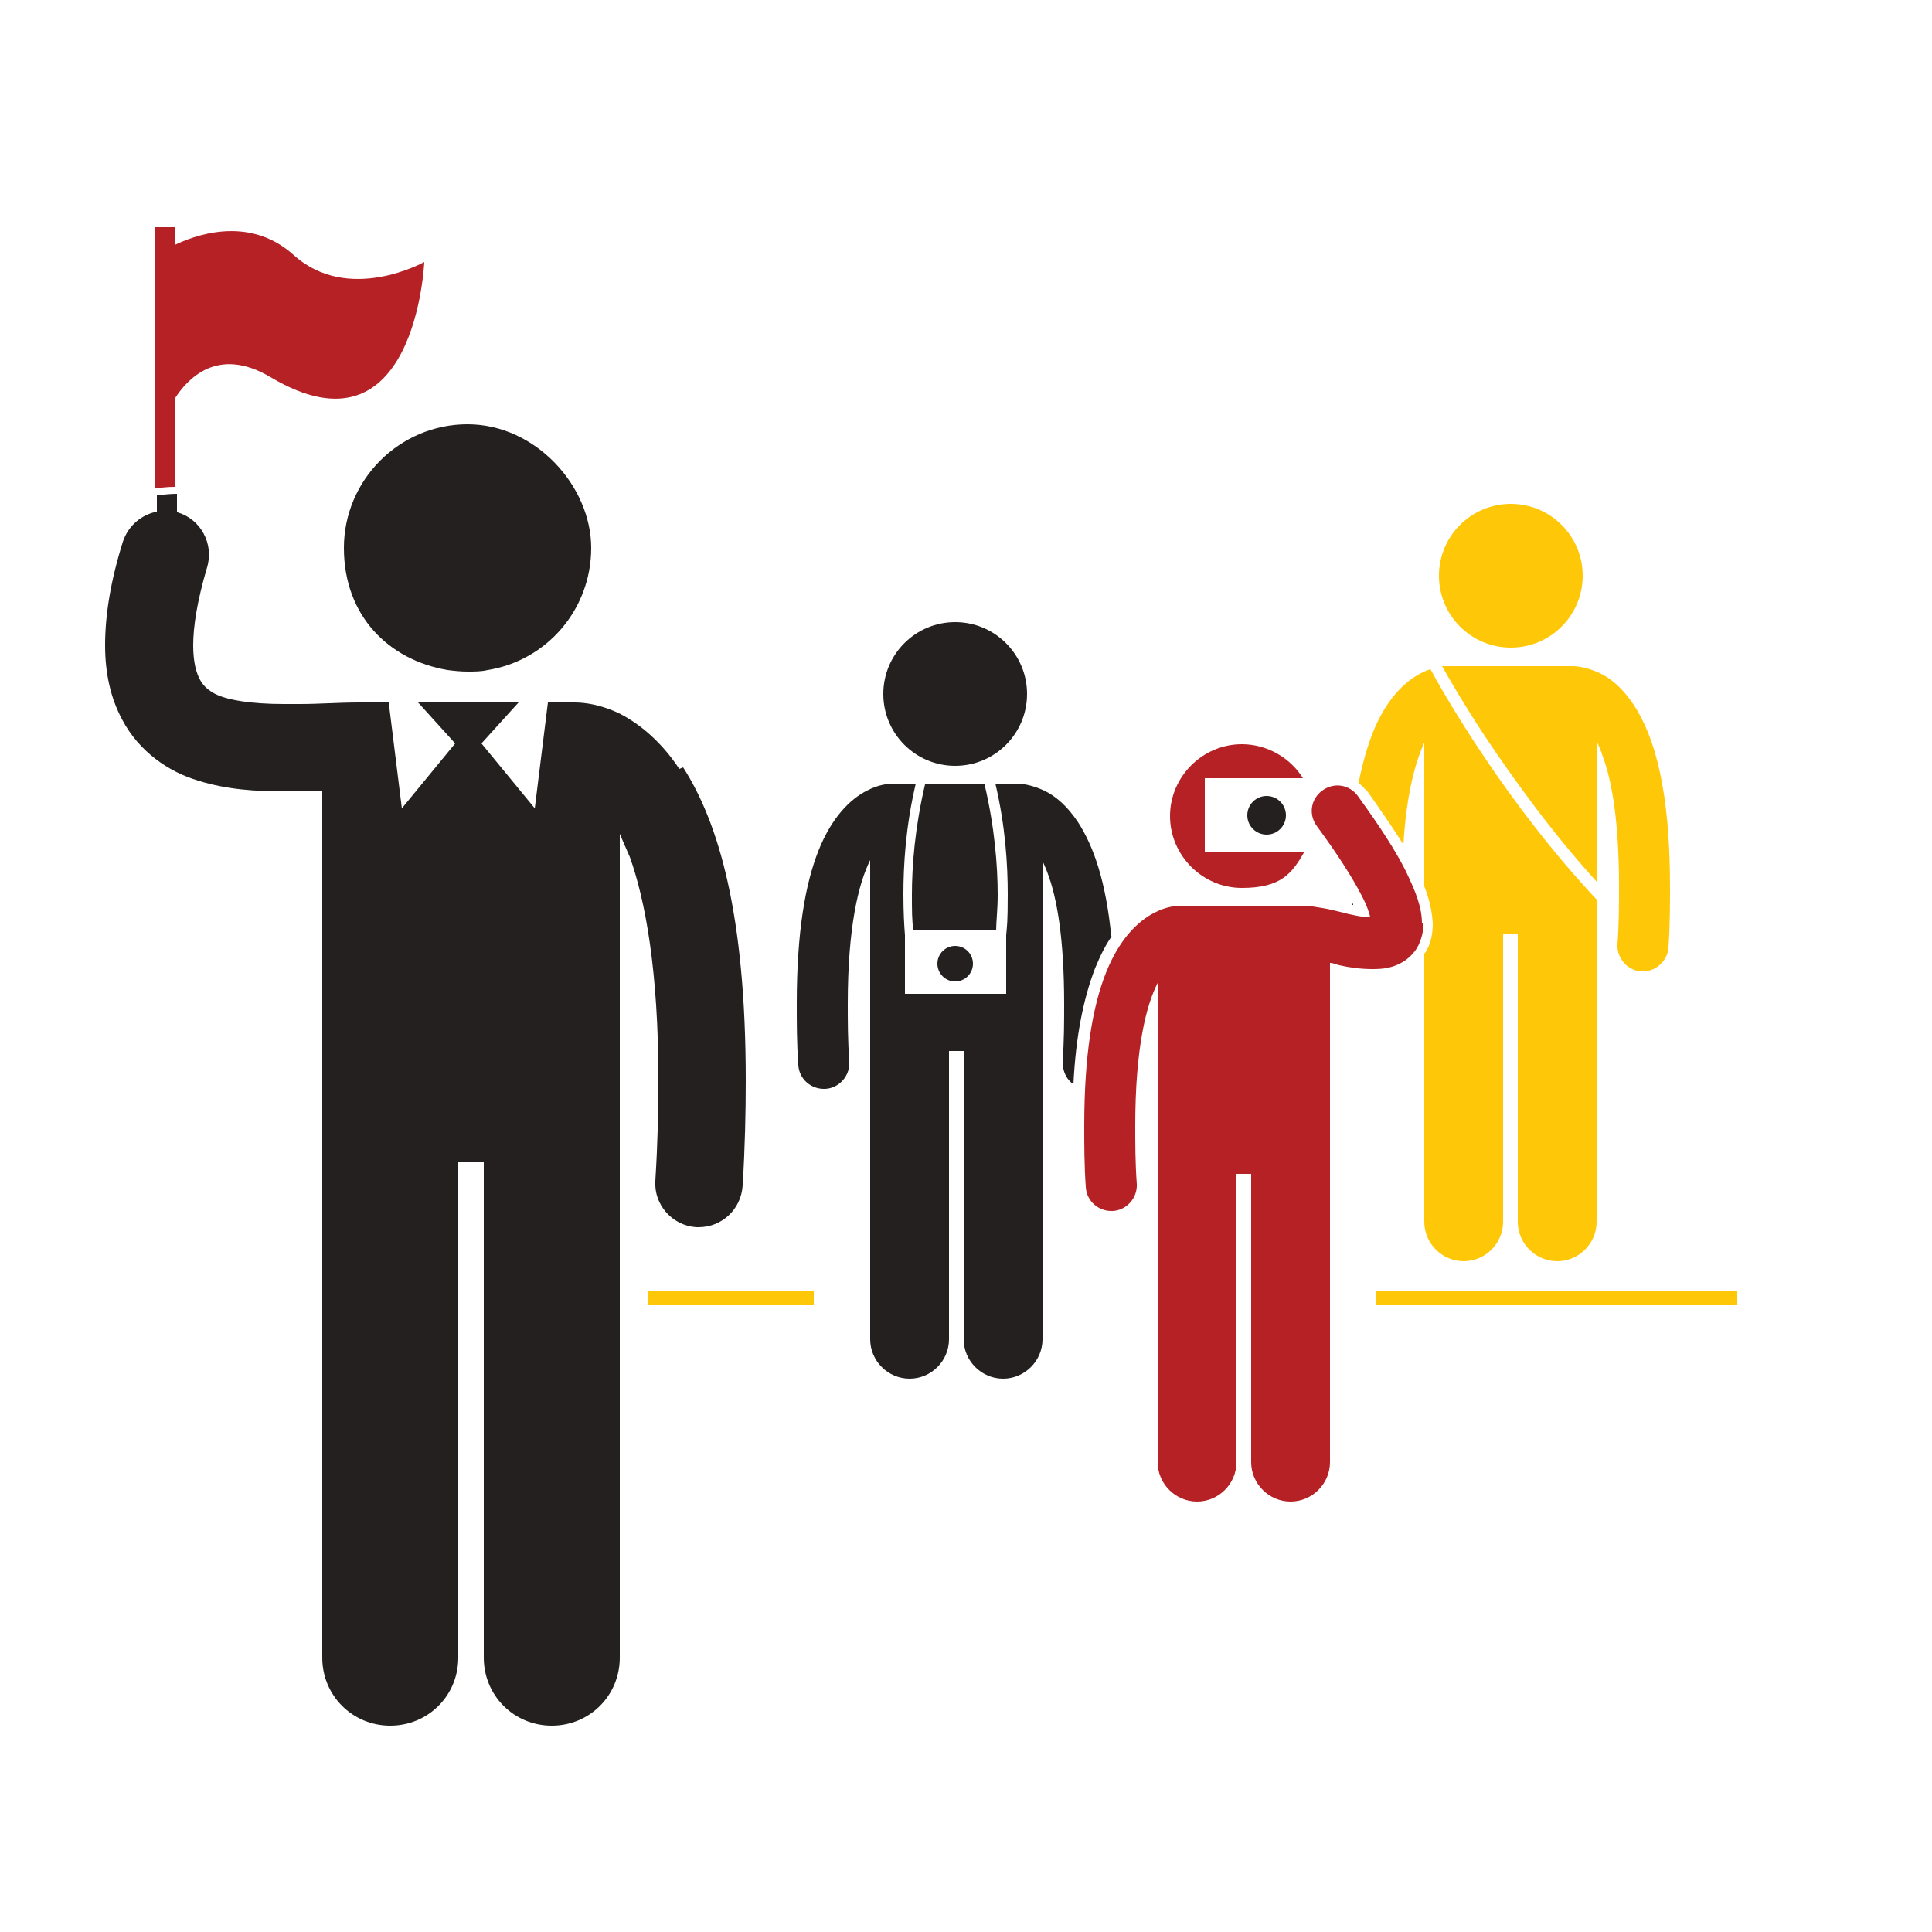
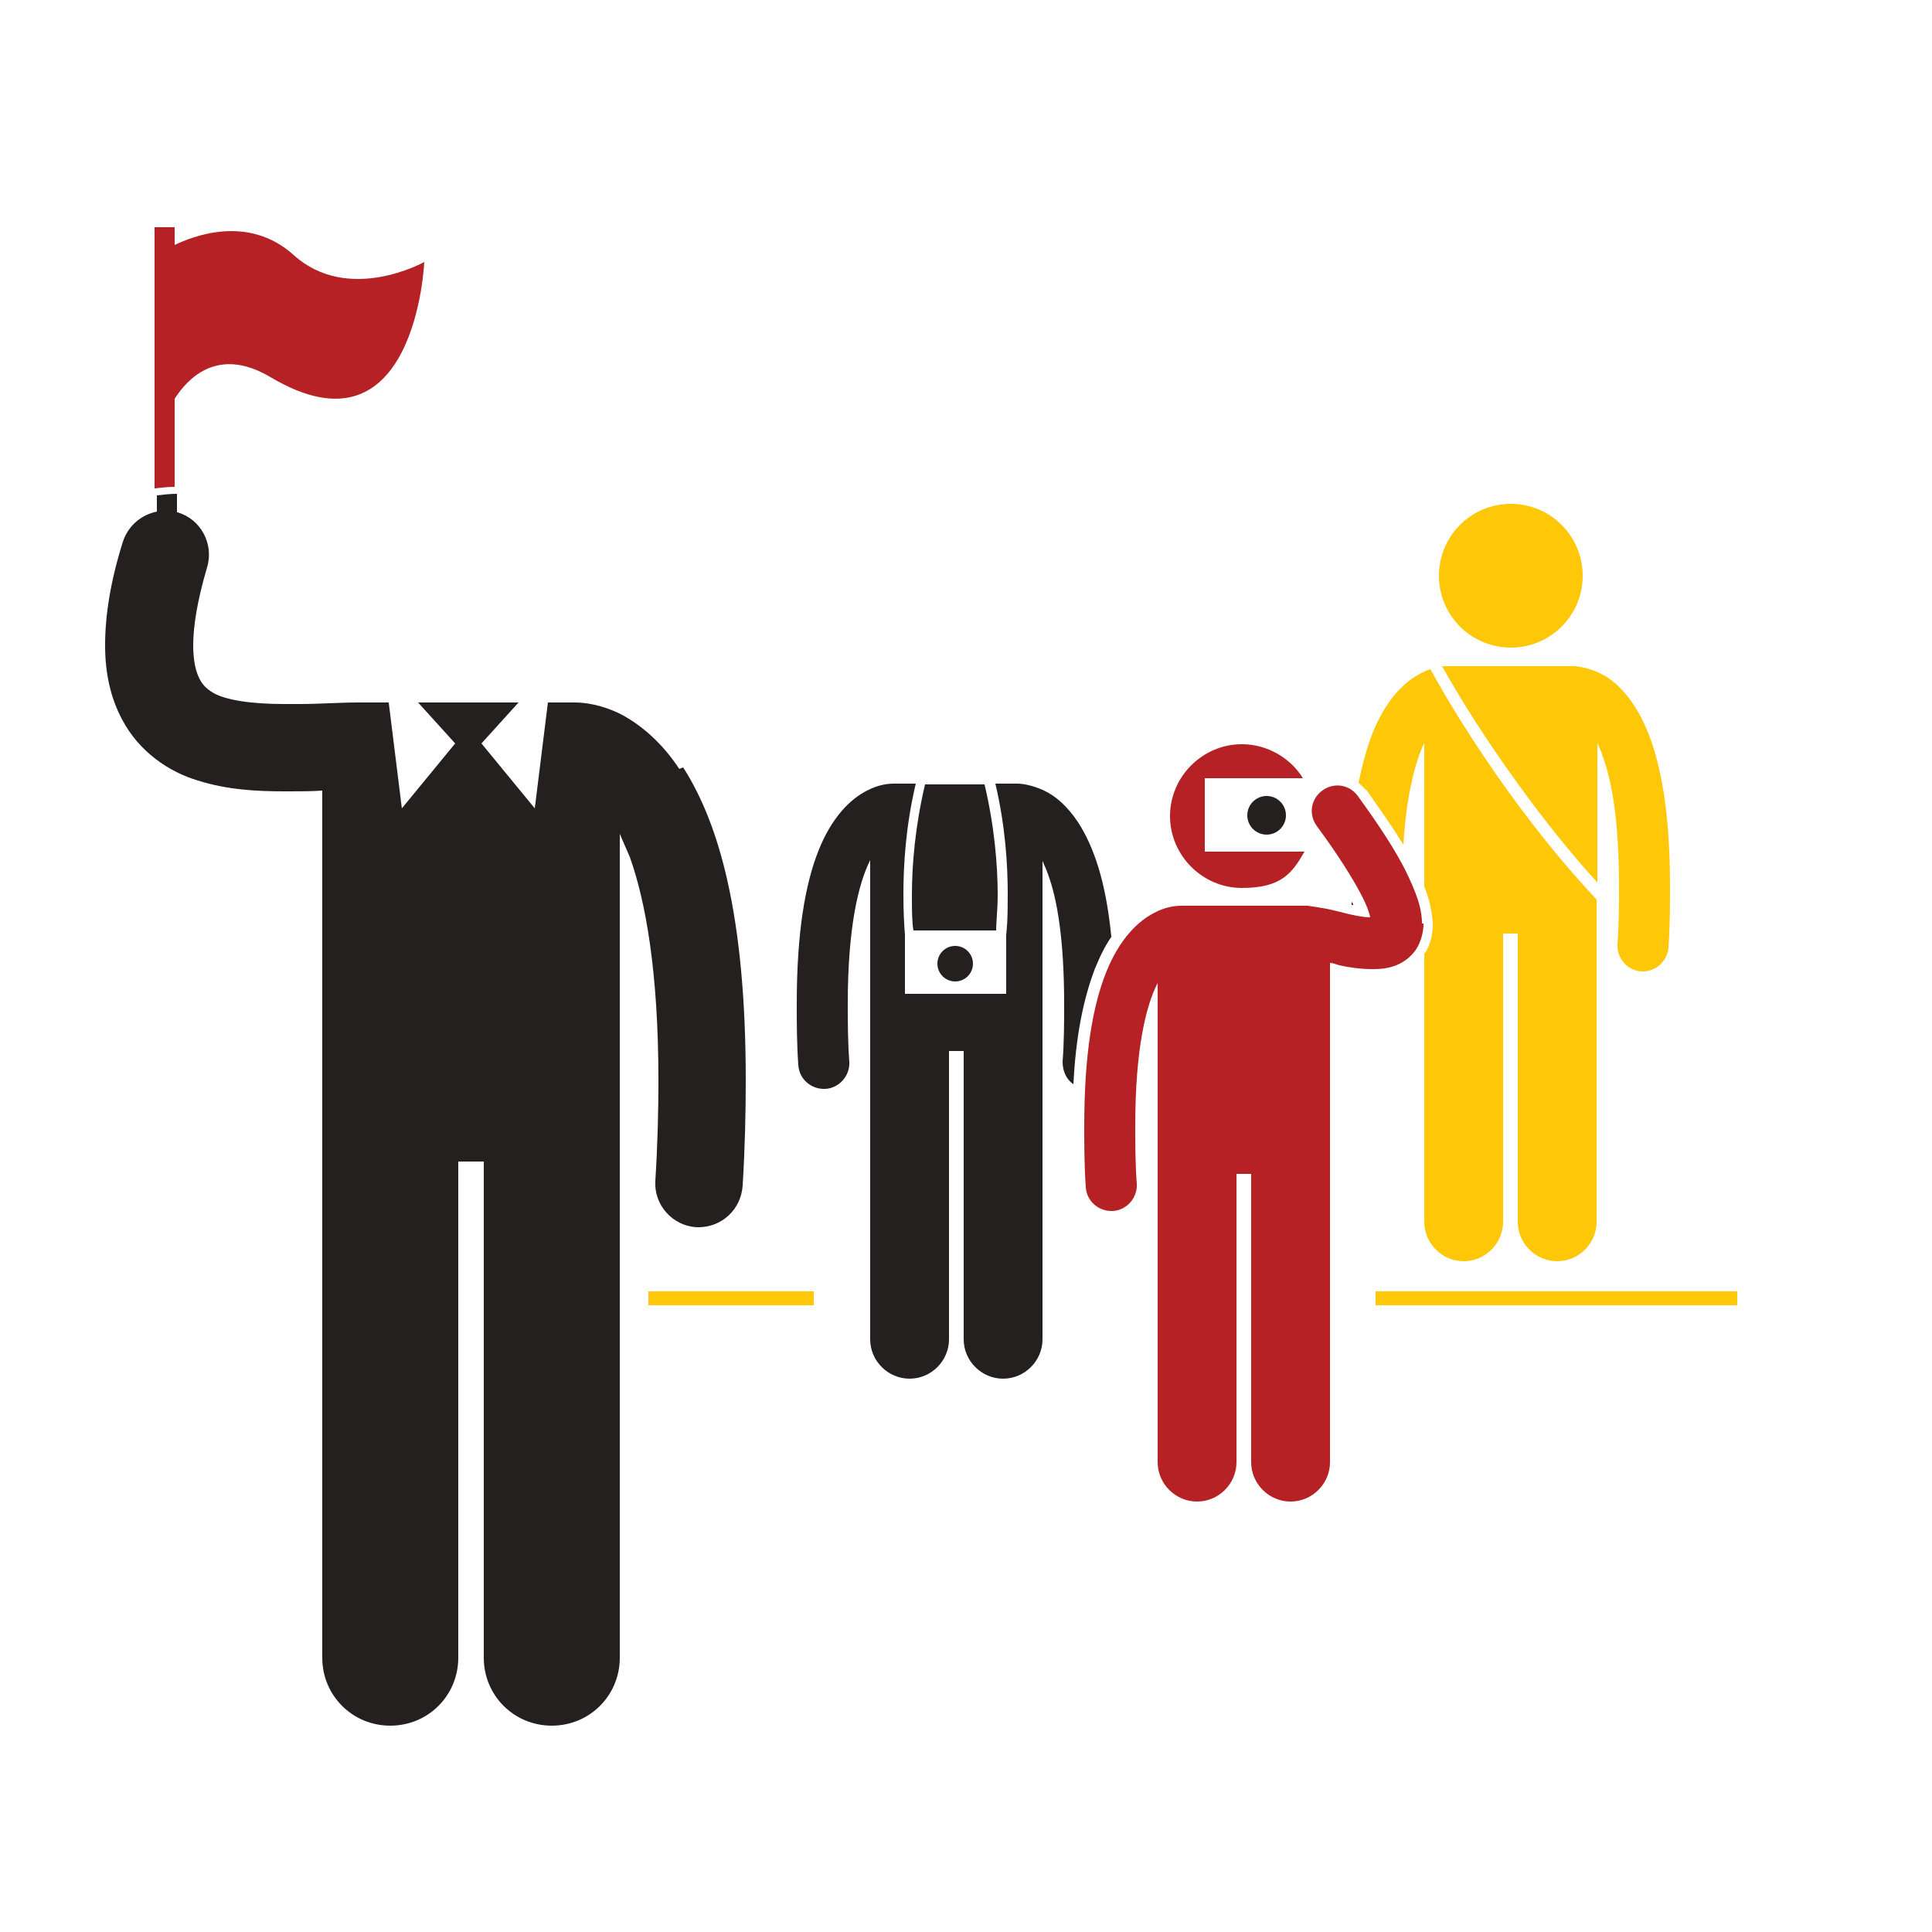
<svg xmlns="http://www.w3.org/2000/svg" id="Livello_1" viewBox="0 0 250 250">
  <defs>
    <style> .st0 { fill: #b52125; } .st1 { fill: #fec808; } .st2 { fill: #23201f; } </style>
  </defs>
  <path class="st1" d="M83.9,167.1h21.4v1.8h-21.4v-1.8Z" />
  <path class="st1" d="M178,167.1h46.8v1.8h-46.8v-1.8Z" />
  <path class="st1" d="M176.8,102.2c1.9,2.7,3.5,5,4.8,7.1.4-6.7,1.6-10.8,2.7-13.2v18.6c.6,1.5,1,3.1,1.1,4.8,0,1.2-.2,2.3-.7,3.3-.1.2-.2.4-.4.6v34.7c0,2.8,2.3,5.1,5.1,5.1s5.1-2.3,5.1-5.1v-37.3h1.9v37.3c0,2.8,2.3,5.1,5.1,5.1s5.1-2.3,5.1-5.1v-41.7c-11.7-12.5-19.6-26.3-21.5-29.8-.4.1-.8.3-1.2.5-2.2,1.1-4.6,3.5-6.3,7.8-.7,1.8-1.3,3.9-1.8,6.4.3.3.7.6.9.9h0Z" />
  <path class="st2" d="M174.9,116.7c0,.1,0,.2,0,.4,0,0,.1,0,.2,0,0-.1-.1-.3-.2-.4Z" />
  <path class="st1" d="M192.1,95.2c3.6,5.4,8.6,12.4,14.6,19v-18.1c.2.5.5,1.1.7,1.8,1.2,3.2,2.1,8.5,2.1,16.8,0,2.3,0,4.8-.2,7.5-.1,1.8,1.3,3.4,3.1,3.5,0,0,.1,0,.2,0,1.7,0,3.2-1.4,3.3-3.1.2-2.9.2-5.5.2-7.9,0-12.5-2-19.4-4.7-23.5-1.4-2.1-2.9-3.4-4.4-4.1-1.5-.7-2.8-.9-3.5-.9,0,0,0,0,0,0,0,0,0,0,0,0h-16s0,0,0,0h0c-.2,0-.5,0-.9,0,.9,1.6,2.8,4.9,5.5,9h0Z" />
  <circle class="st1" cx="195.5" cy="74.5" r="9.3" />
  <path class="st0" d="M22.6,63v-11.4c1.6-2.5,5.5-6.9,12.4-2.8,18.8,11.2,19.9-14.9,19.9-14.9,0,0-9.8,5.5-16.9-.9-6-5.4-13.3-2.3-15.4-1.3v-2.3h-2.6v33.8c.9-.1,1.7-.2,2.6-.2Z" />
  <path class="st2" d="M87.9,99.5c-2.3-3.5-5.1-5.8-7.6-7.1-2.4-1.2-4.6-1.5-5.9-1.5,0,0-.1,0-.2,0h-3.3l-1.7,13.7-6.9-8.4,4.8-5.3h-13l4.8,5.3-6.9,8.4-1.7-13.7h-3.3c-.2,0-.4,0-.6,0-2.5,0-5.1.2-7.6.2-.7,0-1.4,0-2.1,0-4.1,0-7.6-.5-9.2-1.5-.8-.5-1.3-1-1.7-1.8-.4-.8-.8-2.1-.8-4.3,0-2.4.5-5.7,1.8-10.1.9-3-.8-6.2-3.8-7.1,0,0,0,0-.1,0v-2.4c-.9,0-1.7.1-2.6.2v2.1c-2,.4-3.7,1.8-4.4,3.9-1.6,5.1-2.3,9.5-2.3,13.4,0,3.6.7,6.8,2.2,9.6,2.2,4.2,6.1,6.8,9.8,7.9,3.8,1.2,7.6,1.4,11.2,1.4.2,0,.4,0,.6,0,1.5,0,2.9,0,4.3-.1v29.1h0v83.1c0,4.9,3.9,8.8,8.8,8.8s8.8-3.9,8.8-8.8v-64.2h3.3v64.2c0,4.9,3.9,8.8,8.8,8.8s8.8-3.9,8.8-8.8v-106.6c.4.9.8,1.9,1.3,3,2,5.6,3.7,14.7,3.7,28.9,0,3.9-.1,8.2-.4,13-.2,3.1,2.2,5.8,5.3,6,.1,0,.2,0,.3,0,3,0,5.5-2.3,5.7-5.4.3-4.9.4-9.5.4-13.6,0-21.5-3.5-33.3-8.1-40.5Z" />
-   <path class="st2" d="M63.1,86.7c7.6-1.2,13.4-7.8,13.4-15.8s-7.2-16-16-16-16,7.2-16,16,5.8,14.5,13.4,15.8c.8.1,1.7.2,2.6.2s1.8,0,2.6-.2Z" />
  <path class="st2" d="M143.8,121.2c-.7-7.2-2.3-11.7-4.3-14.8-1.4-2.1-2.9-3.4-4.4-4.1-1.5-.7-2.8-.9-3.5-.9h0s0,0,0,0h-2.8c1.3,5.5,1.6,10.5,1.6,14.3s-.1,4.1-.2,5.3v7.6h-13.1v-7.6c-.1-1.2-.2-3-.2-5.3,0-3.8.3-8.8,1.6-14.3h-2.8s0,0,0,0h0c-.7,0-2,.1-3.5.9-2.2,1.1-4.6,3.5-6.3,7.8-1.7,4.3-2.8,10.5-2.8,19.8,0,2.4,0,5.1.2,7.9.1,1.8,1.6,3.1,3.3,3.1s.1,0,.2,0c1.8-.1,3.2-1.7,3.1-3.5-.2-2.7-.2-5.3-.2-7.5,0-10,1.4-15.6,2.9-18.6v62c0,2.8,2.3,5.1,5.1,5.1s5.1-2.3,5.1-5.1v-37.3h1.9v37.3c0,2.8,2.3,5.1,5.1,5.1s5.1-2.3,5.1-5.1v-61.9c.2.5.5,1.1.7,1.7,1.2,3.2,2.1,8.5,2.1,16.8,0,2.3,0,4.8-.2,7.5,0,1.2.5,2.3,1.4,2.9.3-6.2,1.3-11.1,2.8-15,.7-1.7,1.4-3.1,2.2-4.2h0Z" />
  <path class="st2" d="M118,115.8c0,1.9,0,3.5.2,4.6h10.7c0-1.1.2-2.7.2-4.6,0-3.8-.4-8.8-1.7-14.3h-7.7c-1.3,5.5-1.7,10.5-1.7,14.3h0Z" />
-   <circle class="st2" cx="123.6" cy="89.8" r="9.3" />
  <circle class="st2" cx="123.6" cy="124.7" r="2.3" />
  <path class="st0" d="M155.9,100.7h12.7c-1.6-2.6-4.6-4.4-7.9-4.4-5.1,0-9.3,4.2-9.3,9.3s4.2,9.3,9.3,9.3,6.5-1.9,8.1-4.7h-12.9v-9.5h0Z" />
  <circle class="st2" cx="163.9" cy="105.5" r="2.5" />
  <path class="st0" d="M184,119.5c0-2.1-.8-4.1-2.1-6.8-1.3-2.6-3.3-5.7-6.2-9.7-1.1-1.5-3.1-1.8-4.6-.7-1.5,1.1-1.8,3.1-.7,4.6,2.8,3.8,4.6,6.7,5.7,8.8.7,1.3,1.1,2.4,1.2,3-.9,0-2.4-.3-3.9-.7-.8-.2-1.6-.4-2.3-.5-.6-.1-1.2-.2-1.9-.3-.1,0-.2,0-.3,0h-16s0,0,0,0h0c-.7,0-2,.1-3.5.9-2.2,1.1-4.6,3.5-6.3,7.8-1.7,4.3-2.8,10.5-2.8,19.8,0,2.4,0,5.1.2,7.9.1,1.8,1.6,3.1,3.3,3.1s.1,0,.2,0c1.8-.1,3.2-1.7,3.1-3.5-.2-2.7-.2-5.3-.2-7.5,0-10,1.4-15.6,2.9-18.5v62c0,2.8,2.3,5.1,5.1,5.1s5.1-2.3,5.1-5.1v-37.3h1.9v37.3c0,2.8,2.3,5.1,5.1,5.1s5.1-2.3,5.1-5.1v-64.6c.4,0,.8.2,1.2.3,1.3.3,2.8.5,4.3.5,1.3,0,2.7-.1,4.2-1.1.7-.5,1.4-1.2,1.8-2.1.4-.9.6-1.8.6-2.7h0Z" />
</svg>